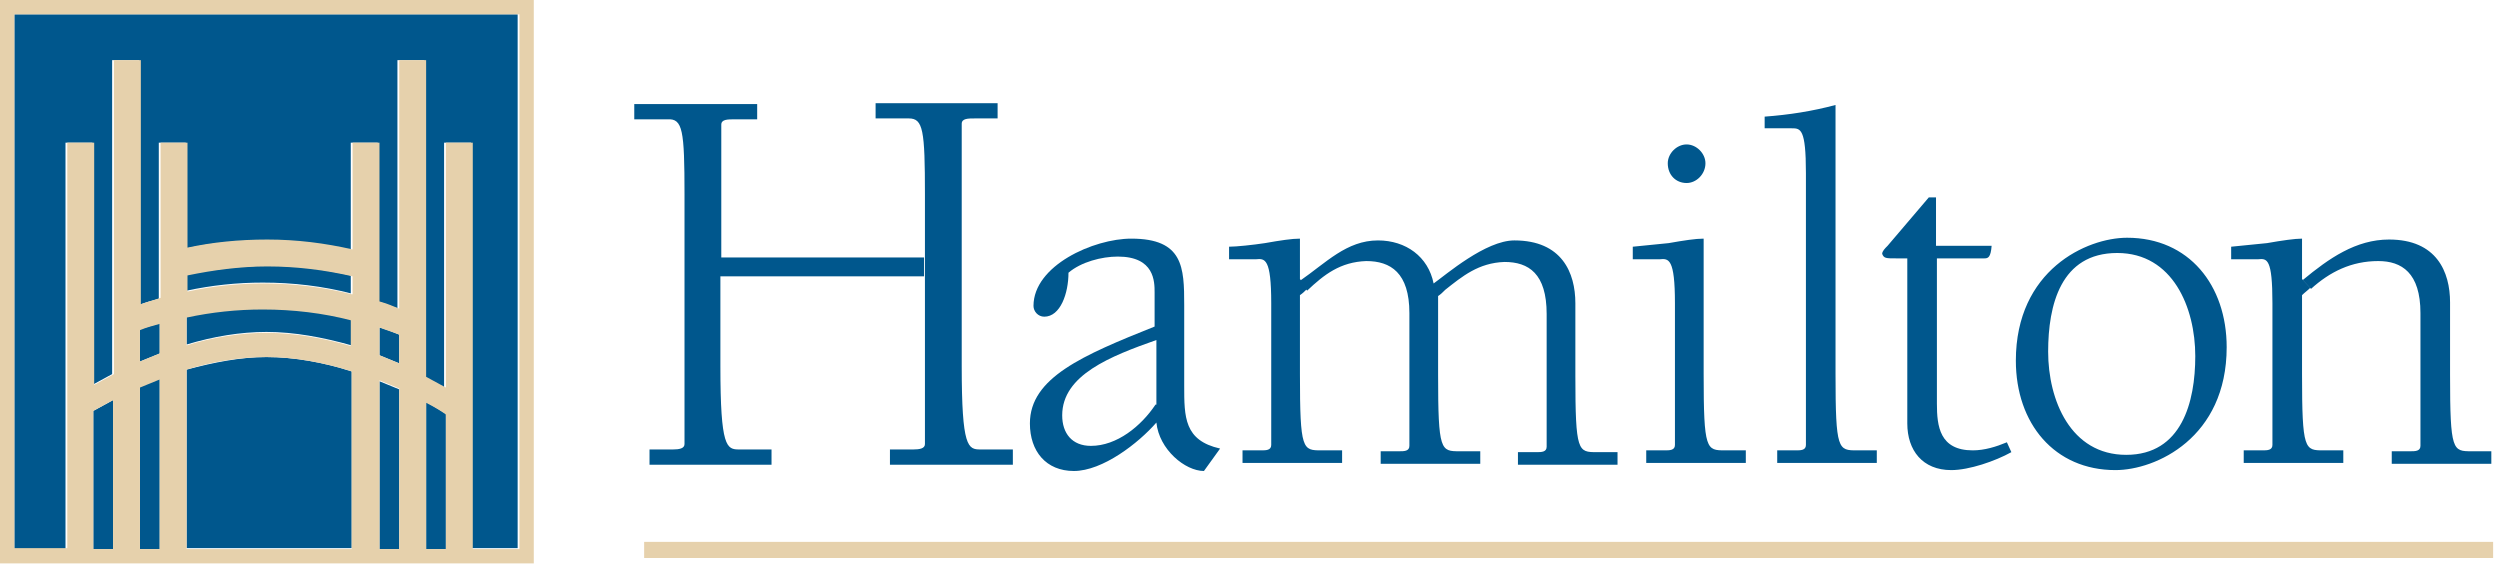
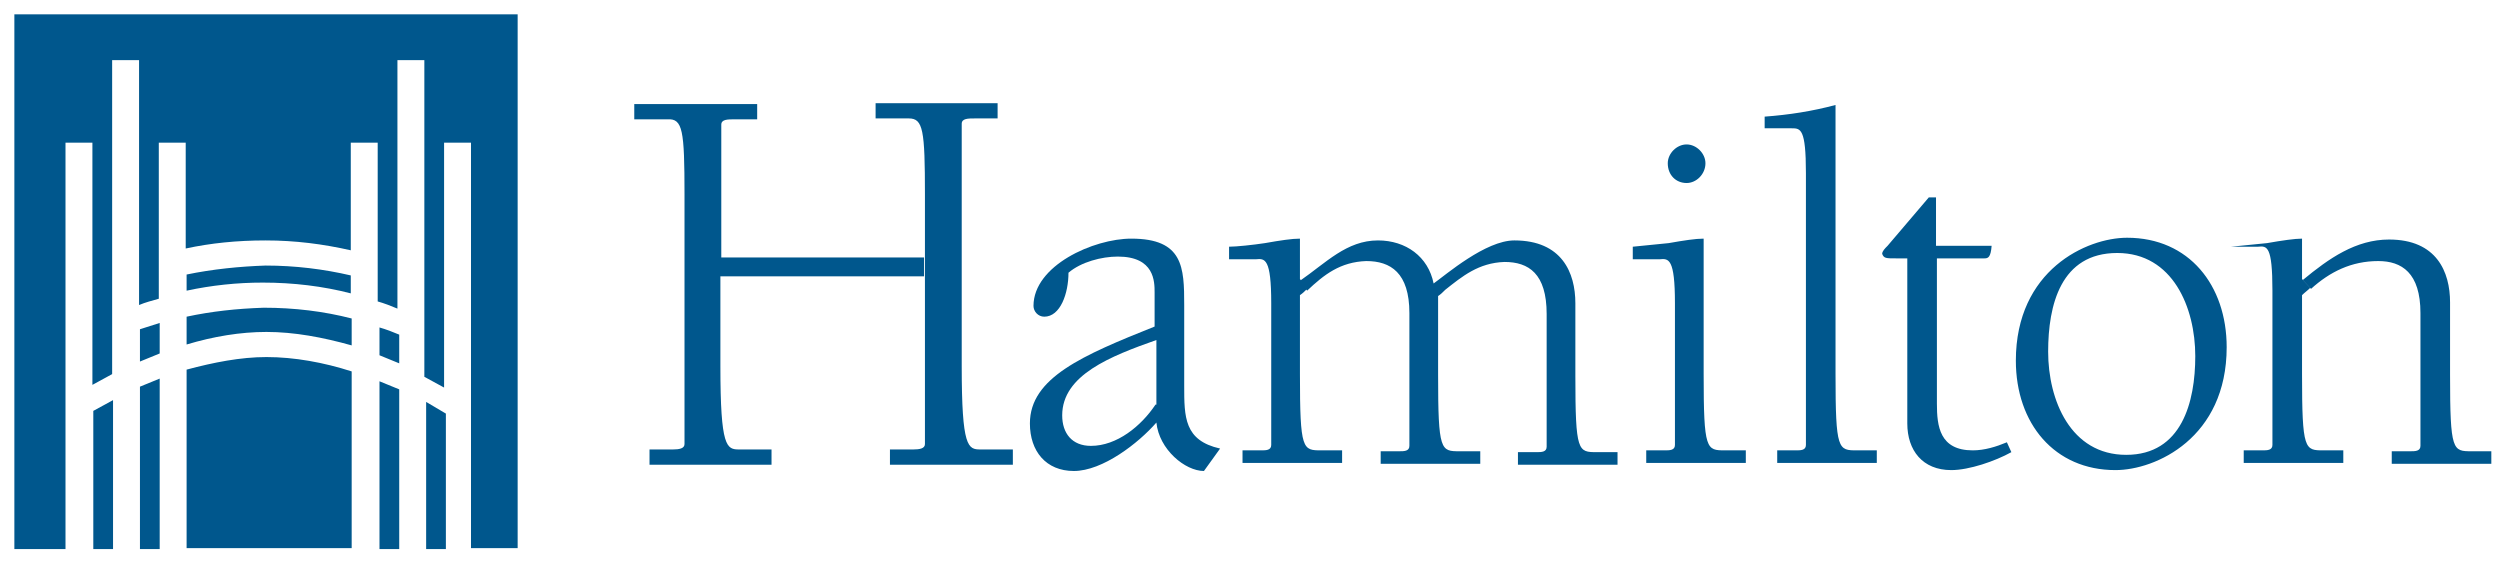
<svg xmlns="http://www.w3.org/2000/svg" width="100%" height="100%" viewBox="0 0 209 48" version="1.1" xml:space="preserve" style="fill-rule:evenodd;clip-rule:evenodd;stroke-linejoin:round;stroke-miterlimit:2;">
  <path d="M7.8,45.9l1.65,0l0,-12.45l-1.65,0.9l0,11.55Zm3.9,-15.675l1.65,-0.675l0,-2.55l-1.65,0.525l0,2.7Zm-6.225,-18.3l2.25,0l0,20.25l1.65,-0.9l0,-26.25l2.25,0l0,20.475c0.525,-0.225 1.125,-0.375 1.65,-0.525l0,-13.05l2.25,0l0,8.85c2.1,-0.45 4.275,-0.675 6.675,-0.675c2.475,0 4.8,0.3 7.125,0.825l0,-9l2.25,0l0,13.275c0.525,0.15 1.125,0.375 1.65,0.6l0,-20.775l2.25,0l0,26.475l1.65,0.9l0,-20.475l2.25,0l0,33.9l3.9,0l0,-44.625l-42.075,0l0,44.7l4.275,0l0,-33.975Zm10.125,11.025l0,1.35c2.095,-0.451 4.232,-0.677 6.375,-0.675c2.55,0 5.025,0.3 7.35,0.9l0,-1.5c-2.25,-0.525 -4.65,-0.825 -7.125,-0.825c-2.175,0.075 -4.425,0.3 -6.6,0.75Zm-3.9,22.95l1.65,0l0,-14.25l-1.65,0.675l0,13.575Zm20.025,0l1.65,0l0,-13.35l-1.65,-0.675l0,14.025Zm-16.125,-15l0,14.925l13.8,0l0,-14.775c-2.325,-0.75 -4.8,-1.2 -7.125,-1.2c-2.175,0 -4.425,0.45 -6.675,1.05Zm20.025,15l1.65,0l0,-11.325l-1.65,-0.975l0,12.3Zm-3.9,-16.2l1.65,0.675l0,-2.4c-0.525,-0.225 -1.125,-0.45 -1.65,-0.6l-0,2.325Zm-16.125,-3.225l-0,2.325c2.25,-0.675 4.5,-1.05 6.675,-1.05c2.325,0 4.725,0.45 7.125,1.125l-0,-2.25c-2.325,-0.6 -4.8,-0.9 -7.35,-0.9c-2.25,0.075 -4.35,0.3 -6.45,0.75Z" style="fill:#00578d;fill-rule:nonzero;" />
-   <path d="M0,47.1l44.625,-0l0,-47.1l-44.625,0l0,47.1Zm9.45,-1.2l-1.65,-0l-0,-11.55l1.65,-0.9l-0,12.45Zm3.9,-0l-1.65,-0l0,-13.5l1.65,-0.675l0,14.175Zm0,-16.35l-1.65,0.675l0,-2.625c0.525,-0.225 1.125,-0.375 1.65,-0.525l0,2.475Zm16.05,16.35l-13.8,-0l0,-15c2.175,-0.675 4.5,-1.05 6.675,-1.05c2.325,-0 4.8,0.45 7.125,1.2l0,14.85Zm0,-16.95c-2.325,-0.675 -4.8,-1.125 -7.125,-1.125c-2.175,-0 -4.5,0.375 -6.675,1.05l0,-2.325c2.095,-0.451 4.232,-0.677 6.375,-0.675c2.55,-0 5.025,0.3 7.35,0.9l0,2.175l0.075,-0Zm0,-4.35c-2.4,-0.6 -4.875,-0.9 -7.35,-0.9c-2.175,-0 -4.35,0.225 -6.375,0.675l0,-1.35c2.175,-0.45 4.425,-0.75 6.675,-0.75c2.475,-0 4.8,0.3 7.125,0.825l0,1.5l-0.075,-0Zm3.975,21.3l-1.65,-0l-0,-14.1l1.65,0.675l0,13.425Zm0,-15.525l-1.65,-0.675l-0,-2.325c0.525,0.225 1.125,0.375 1.65,0.6l0,2.4Zm3.9,15.525l-1.65,-0l0,-12.225c0.6,0.3 1.125,0.6 1.65,0.975l0,11.25Zm-36.075,-44.7l42.225,-0l0,44.7l-3.9,-0l0,-33.975l-2.25,-0l0,20.475l-1.65,-0.9l0,-26.475l-2.25,-0l0,20.775c-0.525,-0.225 -1.125,-0.45 -1.65,-0.6l-0,-13.275l-2.25,-0l-0,8.925c-2.325,-0.525 -4.65,-0.825 -7.125,-0.825c-2.4,-0 -4.575,0.225 -6.675,0.675l-0,-8.775l-2.25,-0l-0,12.975l-1.65,0.525l-0,-20.4l-2.25,-0l-0,26.25l-1.65,0.9l0,-20.25l-2.25,-0l0,33.9l-4.425,0l0,-44.625Zm52.65,44.1l154.575,-0l-0,1.35l-154.575,-0l0,-1.35Z" style="fill:#e6d1ac;fill-rule:nonzero;" />
-   <path d="M198.825,21.825c1.95,0 3.525,0.975 3.525,4.35l0,11.1c0,0.45 -0.45,0.45 -0.825,0.45l-1.575,-0l-0,1.05l8.325,0l-0,-1.05l-1.65,-0c-1.575,-0 -1.8,-0 -1.8,-6.375l0,-6.075c0,-2.55 -1.125,-5.25 -5.1,-5.25c-2.775,-0 -5.025,1.575 -7.2,3.375l0.675,0.75c1.575,-1.425 3.375,-2.325 5.625,-2.325Zm-8.85,3.525l-0,11.85c-0,0.45 -0.45,0.45 -0.825,0.45l-1.575,-0l-0,1.05l8.325,0l-0,-1.05l-1.65,-0c-1.575,-0 -1.8,-0 -1.8,-6.375l-0,-6.6c0.225,-0.225 0.45,-0.375 0.675,-0.6l-0.675,-0.75l-0,-3.375c-0.6,0 -1.65,0.15 -2.925,0.375l-3,0.3l-0,1.05l2.25,-0c0.75,-0.075 1.2,-0.075 1.2,3.675Zm-13.125,13.95c3.375,-0 9.3,-2.7 9.3,-10.275c-0,-5.175 -3.15,-9.15 -8.325,-9.15c-3.375,-0 -9.3,2.7 -9.3,10.275c-0,5.25 3.225,9.15 8.325,9.15Zm0.15,-18.15c4.65,0 6.525,4.575 6.525,8.625c-0,3.825 -1.125,8.25 -5.775,8.25c-4.65,-0 -6.525,-4.575 -6.525,-8.625c0,-3.9 1.05,-8.25 5.775,-8.25Zm-18.45,0.45l0.9,-0l-0,13.8c-0,2.25 1.275,3.9 3.675,3.9c1.5,-0 3.675,-0.75 5.025,-1.5l-0.375,-0.825c-0.9,0.375 -1.875,0.675 -2.85,0.675c-2.775,0 -3,-2.025 -3,-3.9l-0,-12.15l3.975,-0c0.3,-0 0.525,-0.075 0.6,-1.05l-4.65,-0l-0,-4.05l-0.6,-0l-3.45,4.05c-0.225,0.225 -0.45,0.45 -0.45,0.675c0.15,0.375 0.3,0.375 1.2,0.375Zm-7.575,-7.125l-0,22.725c-0,0.45 -0.45,0.45 -0.825,0.45l-1.575,-0l-0,1.05l8.325,0l-0,-1.05l-1.65,-0c-1.575,-0 -1.8,-0 -1.8,-6.375l-0,-22.5c-1.95,0.525 -3.9,0.825 -5.925,0.975l-0,0.975l2.25,0c0.75,0 1.2,0 1.2,3.75Zm-9.975,0.825c0.825,-0 1.575,-0.75 1.575,-1.65c-0,-0.825 -0.75,-1.575 -1.575,-1.575c-0.825,-0 -1.575,0.75 -1.575,1.575c-0,0.975 0.675,1.65 1.575,1.65Zm-0.975,10.05l-0,11.85c-0,0.45 -0.45,0.45 -0.825,0.45l-1.575,-0l-0,1.05l8.325,-0l-0,-1.05l-1.725,-0c-1.575,-0 -1.8,-0 -1.8,-6.375l-0,-11.325c-0.675,-0 -1.65,0.15 -2.925,0.375l-3,0.3l-0,1.05l2.25,-0c0.75,-0.075 1.275,-0.075 1.275,3.675Zm-25.8,-3.525c2.025,-0 3.6,0.975 3.6,4.35l-0,11.1c-0,0.45 -0.45,0.45 -0.825,0.45l-1.575,-0l-0,1.05l8.325,-0l-0,-1.05l-1.725,-0c-1.575,-0 -1.8,-0 -1.8,-6.375l-0,-6.6c0.225,-0.15 0.375,-0.3 0.6,-0.525c1.425,-1.125 2.775,-2.25 4.95,-2.325c2.025,-0 3.525,0.975 3.525,4.35l-0,11.1c-0,0.45 -0.45,0.45 -0.825,0.45l-1.575,-0l-0,1.05l8.325,-0l-0,-1.05l-1.725,-0c-1.575,-0 -1.8,-0 -1.8,-6.375l-0,-6.075c-0,-2.55 -1.125,-5.25 -5.1,-5.25c-2.4,-0 -5.7,2.85 -6.75,3.6c-0.45,-2.25 -2.325,-3.6 -4.65,-3.6c-2.625,-0 -4.35,1.875 -6.525,3.375l0.6,0.825c1.425,-1.35 2.775,-2.4 4.95,-2.475Z" style="fill:#00578d;fill-rule:nonzero;" />
+   <path d="M198.825,21.825c1.95,0 3.525,0.975 3.525,4.35l0,11.1c0,0.45 -0.45,0.45 -0.825,0.45l-1.575,-0l-0,1.05l8.325,0l-0,-1.05l-1.65,-0c-1.575,-0 -1.8,-0 -1.8,-6.375l0,-6.075c0,-2.55 -1.125,-5.25 -5.1,-5.25c-2.775,-0 -5.025,1.575 -7.2,3.375l0.675,0.75c1.575,-1.425 3.375,-2.325 5.625,-2.325Zm-8.85,3.525l-0,11.85c-0,0.45 -0.45,0.45 -0.825,0.45l-1.575,-0l-0,1.05l8.325,0l-0,-1.05l-1.65,-0c-1.575,-0 -1.8,-0 -1.8,-6.375l-0,-6.6c0.225,-0.225 0.45,-0.375 0.675,-0.6l-0.675,-0.75l-0,-3.375c-0.6,0 -1.65,0.15 -2.925,0.375l-3,0.3l2.25,-0c0.75,-0.075 1.2,-0.075 1.2,3.675Zm-13.125,13.95c3.375,-0 9.3,-2.7 9.3,-10.275c-0,-5.175 -3.15,-9.15 -8.325,-9.15c-3.375,-0 -9.3,2.7 -9.3,10.275c-0,5.25 3.225,9.15 8.325,9.15Zm0.15,-18.15c4.65,0 6.525,4.575 6.525,8.625c-0,3.825 -1.125,8.25 -5.775,8.25c-4.65,-0 -6.525,-4.575 -6.525,-8.625c0,-3.9 1.05,-8.25 5.775,-8.25Zm-18.45,0.45l0.9,-0l-0,13.8c-0,2.25 1.275,3.9 3.675,3.9c1.5,-0 3.675,-0.75 5.025,-1.5l-0.375,-0.825c-0.9,0.375 -1.875,0.675 -2.85,0.675c-2.775,0 -3,-2.025 -3,-3.9l-0,-12.15l3.975,-0c0.3,-0 0.525,-0.075 0.6,-1.05l-4.65,-0l-0,-4.05l-0.6,-0l-3.45,4.05c-0.225,0.225 -0.45,0.45 -0.45,0.675c0.15,0.375 0.3,0.375 1.2,0.375Zm-7.575,-7.125l-0,22.725c-0,0.45 -0.45,0.45 -0.825,0.45l-1.575,-0l-0,1.05l8.325,0l-0,-1.05l-1.65,-0c-1.575,-0 -1.8,-0 -1.8,-6.375l-0,-22.5c-1.95,0.525 -3.9,0.825 -5.925,0.975l-0,0.975l2.25,0c0.75,0 1.2,0 1.2,3.75Zm-9.975,0.825c0.825,-0 1.575,-0.75 1.575,-1.65c-0,-0.825 -0.75,-1.575 -1.575,-1.575c-0.825,-0 -1.575,0.75 -1.575,1.575c-0,0.975 0.675,1.65 1.575,1.65Zm-0.975,10.05l-0,11.85c-0,0.45 -0.45,0.45 -0.825,0.45l-1.575,-0l-0,1.05l8.325,-0l-0,-1.05l-1.725,-0c-1.575,-0 -1.8,-0 -1.8,-6.375l-0,-11.325c-0.675,-0 -1.65,0.15 -2.925,0.375l-3,0.3l-0,1.05l2.25,-0c0.75,-0.075 1.275,-0.075 1.275,3.675Zm-25.8,-3.525c2.025,-0 3.6,0.975 3.6,4.35l-0,11.1c-0,0.45 -0.45,0.45 -0.825,0.45l-1.575,-0l-0,1.05l8.325,-0l-0,-1.05l-1.725,-0c-1.575,-0 -1.8,-0 -1.8,-6.375l-0,-6.6c0.225,-0.15 0.375,-0.3 0.6,-0.525c1.425,-1.125 2.775,-2.25 4.95,-2.325c2.025,-0 3.525,0.975 3.525,4.35l-0,11.1c-0,0.45 -0.45,0.45 -0.825,0.45l-1.575,-0l-0,1.05l8.325,-0l-0,-1.05l-1.725,-0c-1.575,-0 -1.8,-0 -1.8,-6.375l-0,-6.075c-0,-2.55 -1.125,-5.25 -5.1,-5.25c-2.4,-0 -5.7,2.85 -6.75,3.6c-0.45,-2.25 -2.325,-3.6 -4.65,-3.6c-2.625,-0 -4.35,1.875 -6.525,3.375l0.6,0.825c1.425,-1.35 2.775,-2.4 4.95,-2.475Z" style="fill:#00578d;fill-rule:nonzero;" />
  <path d="M106.275,25.35l-0,11.85c-0,0.45 -0.45,0.45 -0.825,0.45l-1.575,-0l0,1.05l8.325,-0l-0,-1.05l-1.725,-0c-1.575,-0 -1.8,-0 -1.8,-6.375l-0,-6.6c0.225,-0.15 0.375,-0.3 0.6,-0.525l-0.6,-0.825l-0,-3.375c-0.675,-0 -1.65,0.15 -2.925,0.375c-0.975,0.15 -2.4,0.3 -3,0.3l-0,1.05l2.25,-0c0.75,-0.075 1.275,-0.075 1.275,3.675Zm-20.175,10.05c-0,2.325 1.35,3.975 3.675,3.975c2.4,-0 5.4,-2.325 6.9,-4.05c0.225,2.25 2.4,4.05 3.975,4.05l1.35,-1.875c-3,-0.675 -3,-2.625 -3,-5.25l-0,-6.75c-0,-3.15 -0.075,-5.55 -4.425,-5.55c-3.15,-0 -8.175,2.25 -8.175,5.625c-0,0.45 0.375,0.9 0.9,0.9c1.35,-0 2.025,-1.95 2.025,-3.675c1.05,-0.9 2.775,-1.35 4.125,-1.35c3.075,-0 3.075,2.1 3.075,3l-0,2.85c-6,2.4 -10.425,4.275 -10.425,8.1Zm10.5,-1.575c-1.2,1.8 -3.225,3.45 -5.4,3.45c-1.575,-0 -2.4,-1.05 -2.4,-2.55c-0,-3.375 4.05,-4.95 7.875,-6.3l-0,5.4l-0.075,-0Zm-19.275,-17.55l-0,20.85c-0,0.375 -0.45,0.45 -0.975,0.45l-1.95,-0l-0,1.275l10.275,-0l-0,-1.275l-2.7,-0c-1.05,-0 -1.575,-0.15 -1.575,-6.975l-0,-20.25c-0,-0.45 0.525,-0.45 1.125,-0.45l1.875,-0l-0,-1.275l-10.2,-0l-0,1.275l2.775,-0c1.2,-0 1.35,0.975 1.35,6.375Zm-20.1,-0l-0,20.85c-0,0.375 -0.45,0.45 -0.975,0.45l-1.95,-0l-0,1.275l10.2,-0l-0,-1.275l-2.7,-0c-1.05,-0 -1.575,-0.15 -1.575,-6.975l0,-7.5l17.025,-0l0,-1.575l-16.95,-0l0,-11.1c0,-0.45 0.525,-0.45 1.125,-0.45l1.875,-0l0,-1.275l-10.275,-0l0,1.275l2.775,-0c1.275,-0.075 1.425,0.9 1.425,6.3Z" style="fill:#00578d;fill-rule:nonzero;" />
</svg>